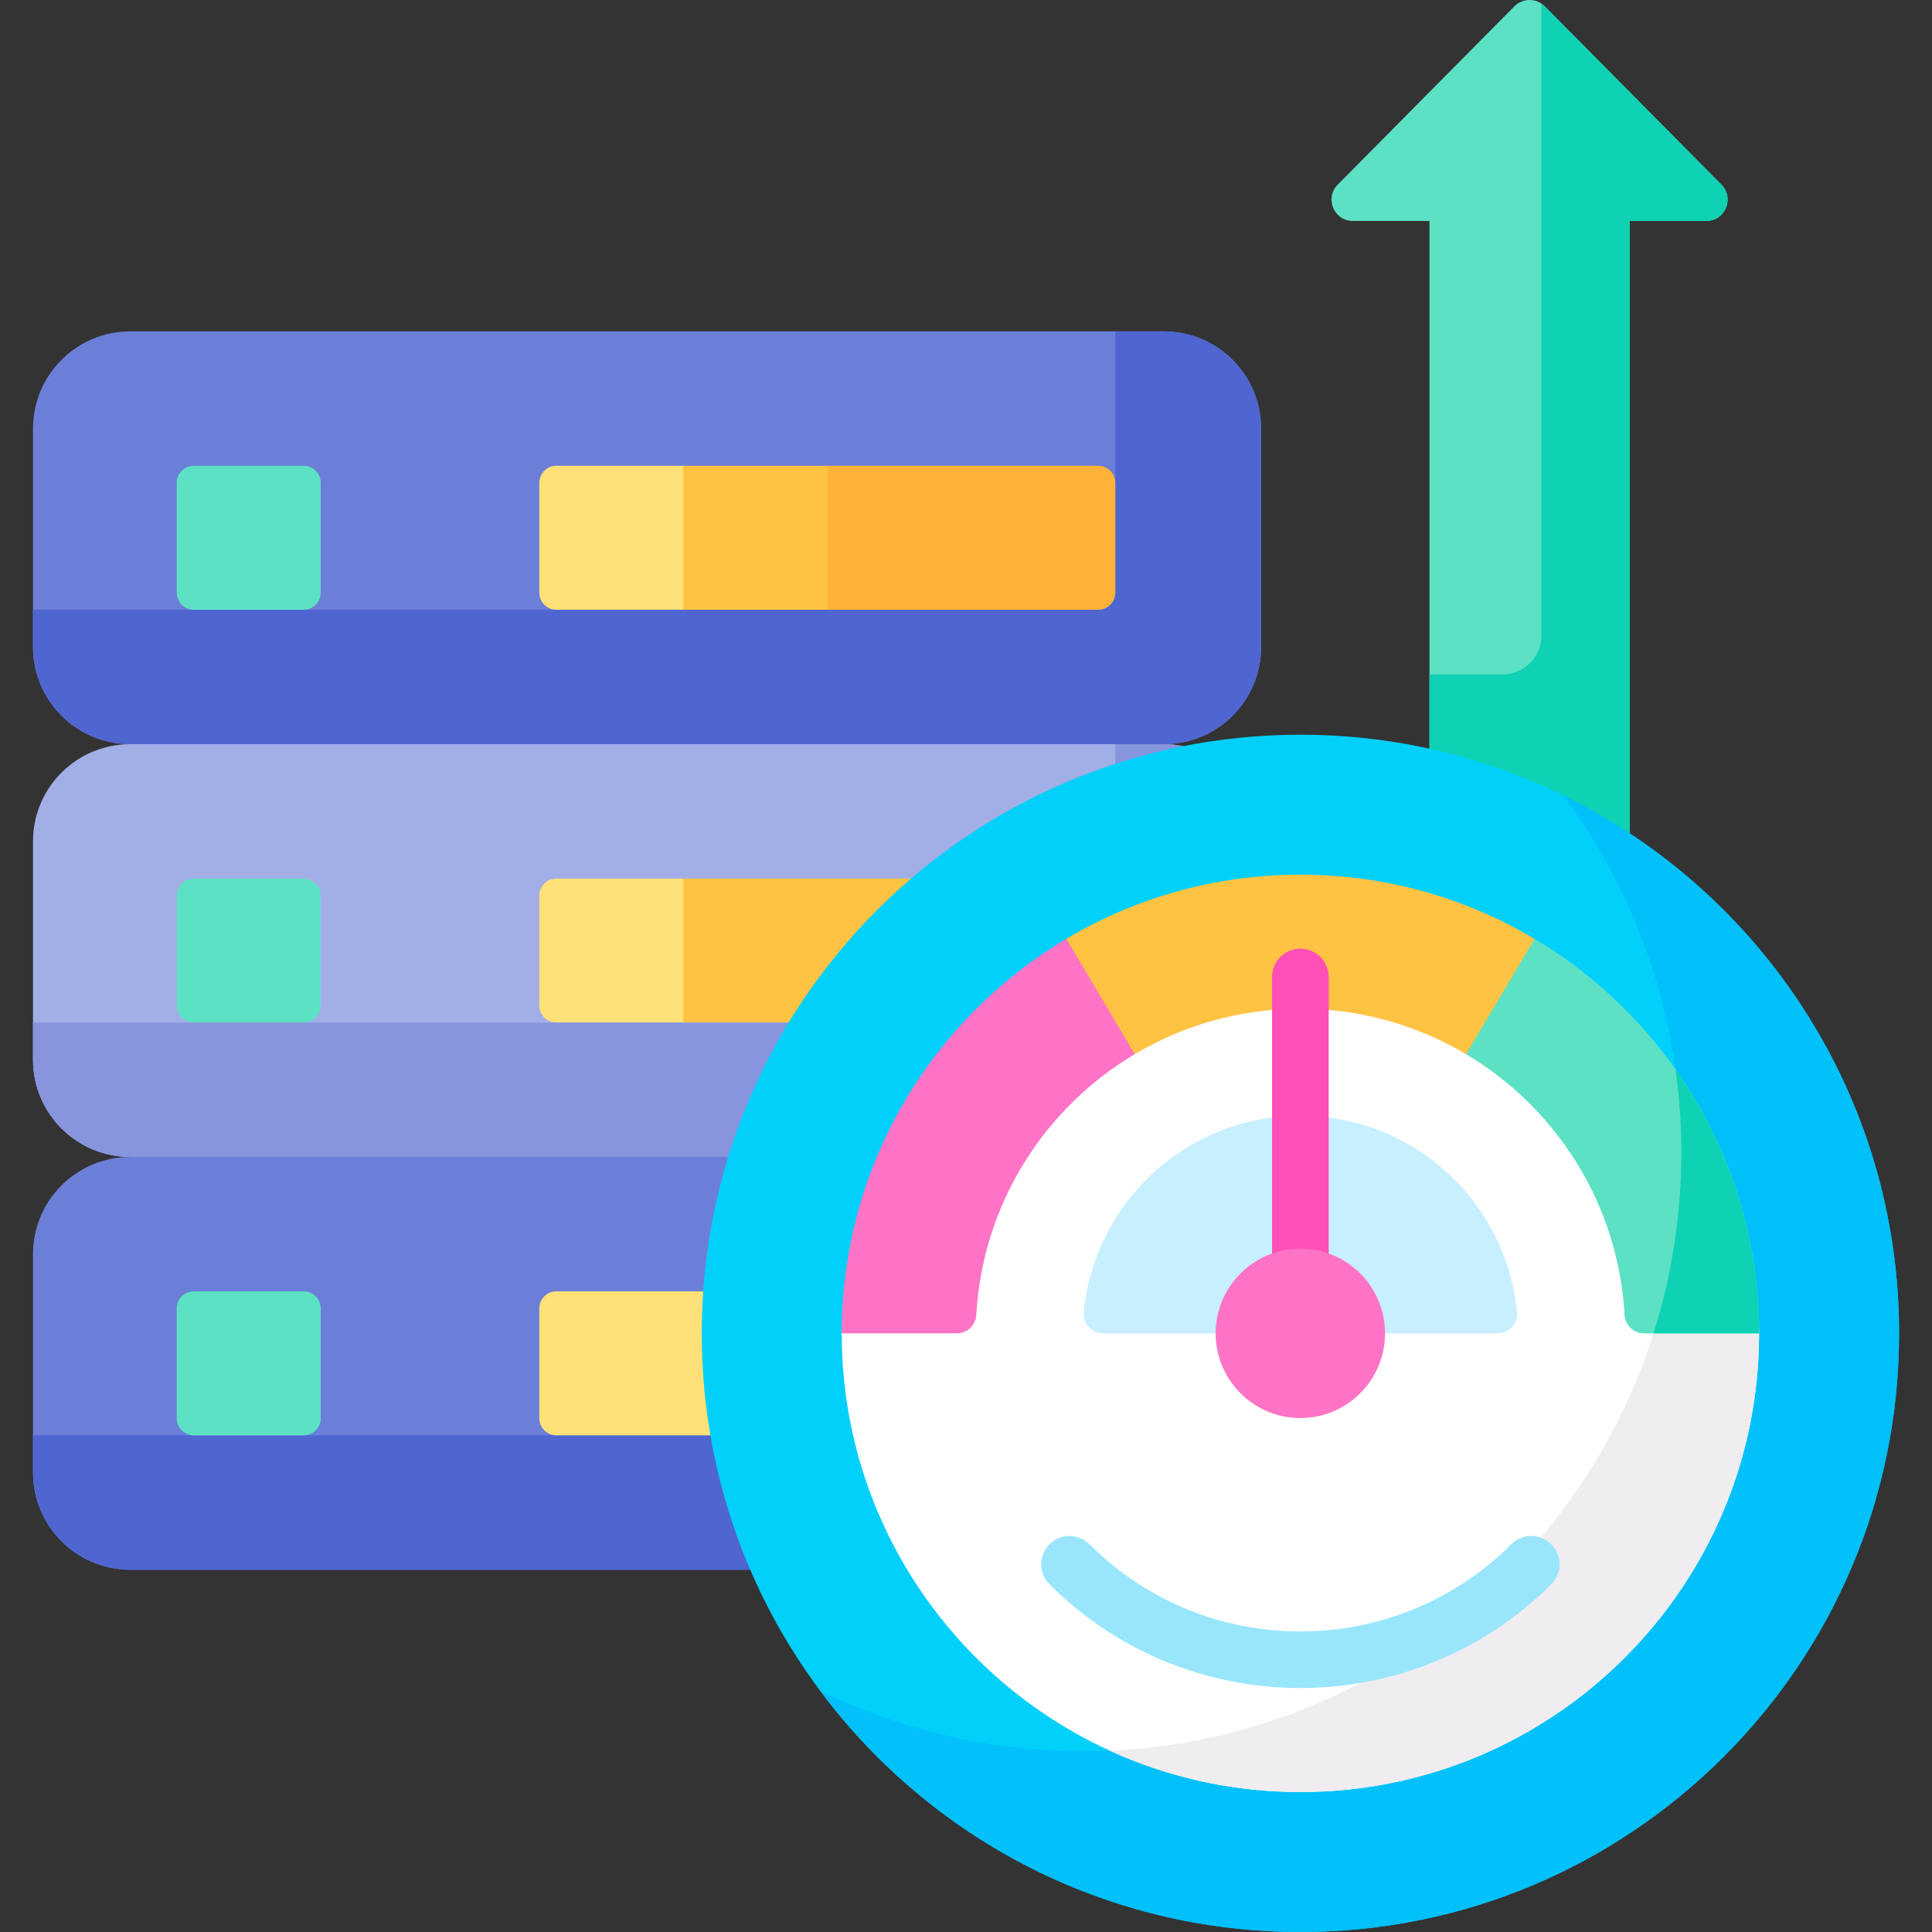
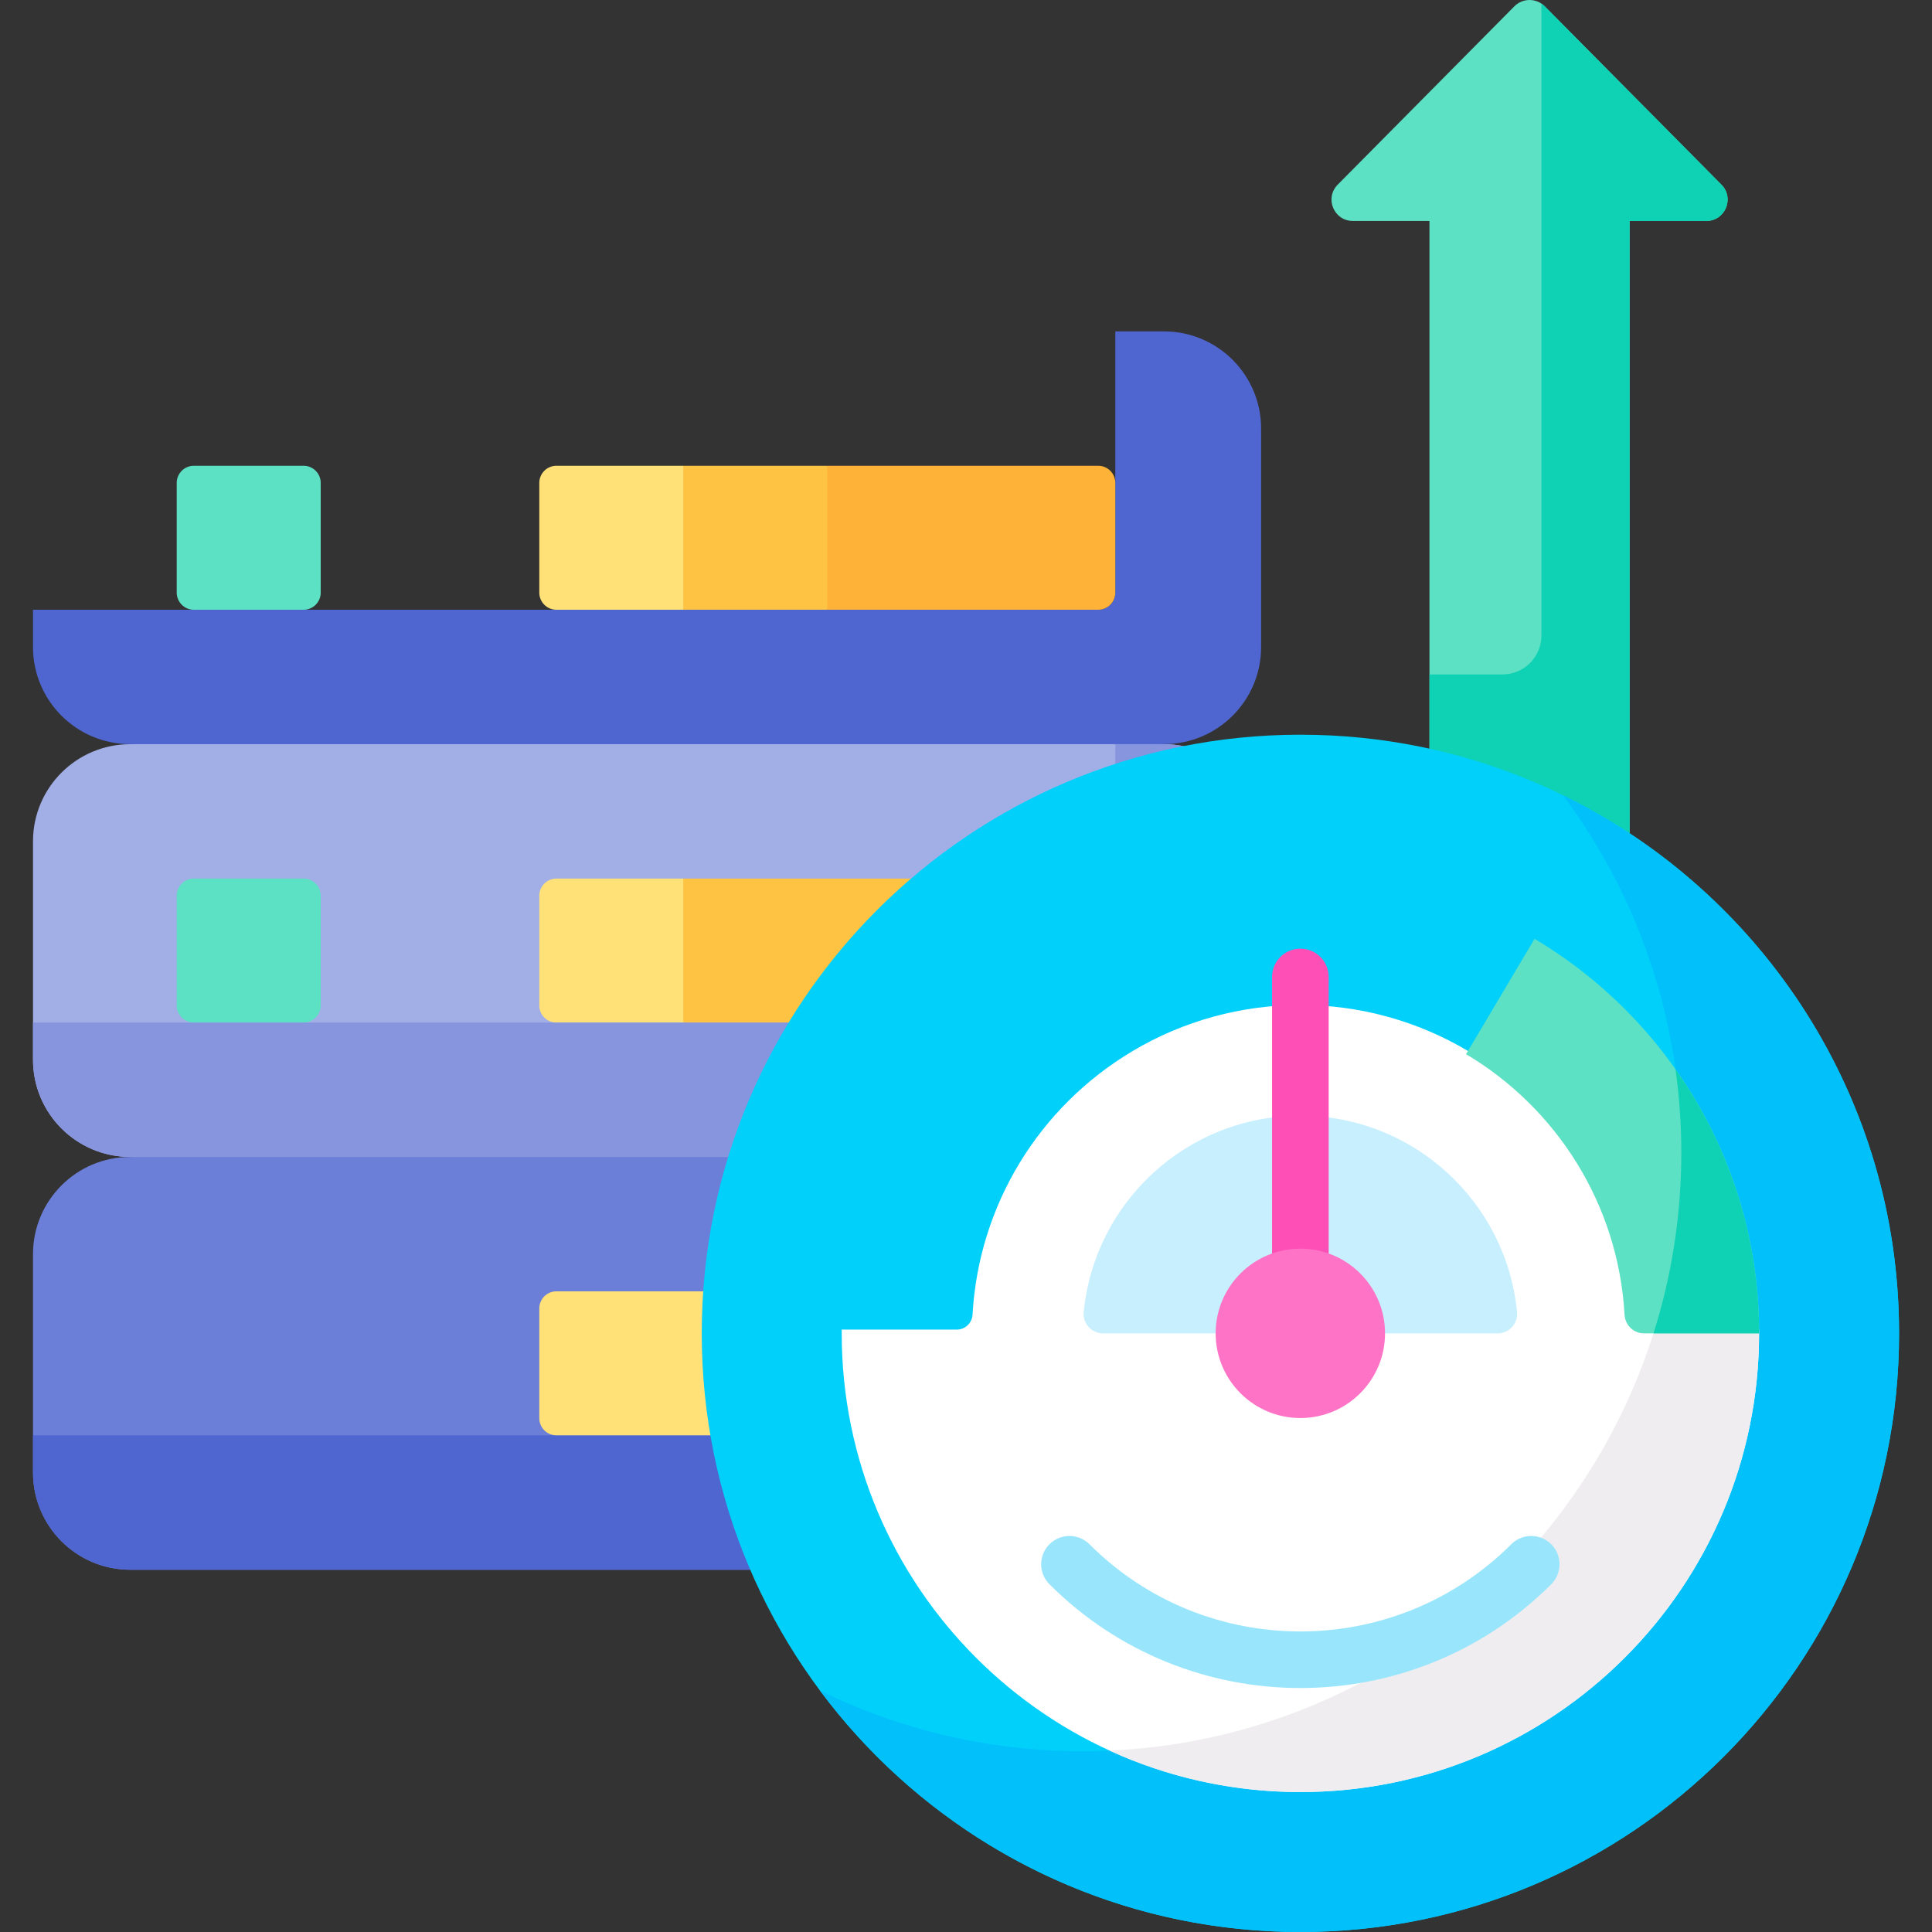
<svg xmlns="http://www.w3.org/2000/svg" width="36" height="36" viewBox="0 0 36 36" fill="none">
  <rect x="0" y="0" width="36" height="36" fill="#333333" stroke="none" />
  <g clip-path="url(#clip0_4037_8378)">
    <path d="M21.688 13.867L21.265 13.796H2.957L2.426 13.867C1.426 13.867 0.615 14.677 0.615 15.677V19.747C0.615 20.747 1.426 21.558 2.426 21.558L2.928 21.628H21.245L21.688 21.558C22.688 21.558 23.499 20.747 23.499 19.747V15.677C23.499 14.677 22.688 13.867 21.688 13.867Z" fill="#A2AEE6" />
-     <path d="M21.688 13.867H2.426C1.426 13.867 0.615 13.056 0.615 12.056V7.986C0.615 6.986 1.426 6.175 2.426 6.175H21.688C22.688 6.175 23.499 6.986 23.499 7.986V12.056C23.499 13.056 22.688 13.867 21.688 13.867Z" fill="#6C7FD8" />
    <path d="M21.688 6.175H20.782V11.043C20.782 11.219 20.639 11.362 20.463 11.362H0.615V12.056C0.615 13.056 1.426 13.866 2.426 13.866H21.688C22.688 13.866 23.499 13.056 23.499 12.056V7.986C23.499 6.986 22.688 6.175 21.688 6.175Z" fill="#4F66D0" />
    <path d="M15.479 8.819L15.415 8.679H12.732L12.668 8.81V11.245L12.732 11.362H15.415L15.479 11.238V8.819Z" fill="#FFC344" />
    <path d="M3.293 11.043V8.998C3.293 8.822 3.436 8.679 3.612 8.679H5.657C5.833 8.679 5.976 8.822 5.976 8.998V11.043C5.976 11.219 5.833 11.362 5.657 11.362H3.612C3.436 11.362 3.293 11.219 3.293 11.043Z" fill="#5DE1C4" />
    <path d="M10.368 8.679H12.732V11.362H10.368C10.192 11.362 10.049 11.219 10.049 11.043V8.998C10.049 8.822 10.192 8.679 10.368 8.679Z" fill="#FFE177" />
    <path d="M15.416 8.679V11.362H20.463C20.64 11.362 20.782 11.219 20.782 11.043V8.998C20.782 8.822 20.64 8.679 20.463 8.679L15.416 8.679Z" fill="#FEB237" />
    <path d="M17.093 16.371H12.732L12.668 16.493V18.928L12.732 19.054H14.782C15.406 18.04 16.188 17.135 17.093 16.371Z" fill="#FFC344" />
    <path d="M3.293 18.735V16.69C3.293 16.514 3.436 16.371 3.612 16.371H5.657C5.833 16.371 5.976 16.514 5.976 16.69V18.735C5.976 18.911 5.833 19.054 5.657 19.054H3.612C3.436 19.054 3.293 18.911 3.293 18.735Z" fill="#5DE1C4" />
    <path d="M10.368 16.371H12.732V19.054H10.368C10.192 19.054 10.049 18.911 10.049 18.735V16.69C10.049 16.514 10.192 16.371 10.368 16.371Z" fill="#FFE177" />
    <path d="M21.688 29.25H2.426C1.426 29.25 0.615 28.439 0.615 27.439V23.369C0.615 22.369 1.426 21.558 2.426 21.558H21.688C22.688 21.558 23.499 22.369 23.499 23.369V27.439C23.499 28.439 22.688 29.25 21.688 29.25Z" fill="#6C7FD8" />
    <path d="M21.688 21.558H20.782V26.021C20.782 26.421 20.458 26.745 20.058 26.745H0.615V27.439C0.615 28.439 1.426 29.25 2.426 29.25H21.688C22.688 29.25 23.499 28.439 23.499 27.439V23.369C23.499 22.369 22.688 21.558 21.688 21.558Z" fill="#4F66D0" />
    <path d="M21.688 13.867H20.782V18.329C20.782 18.73 20.458 19.054 20.058 19.054H0.615V19.747C0.615 20.747 1.426 21.558 2.426 21.558H21.688C22.688 21.558 23.499 20.747 23.499 19.747V15.677C23.499 14.677 22.688 13.867 21.688 13.867Z" fill="#8795DE" />
-     <path d="M3.293 26.427V24.381C3.293 24.205 3.436 24.062 3.612 24.062H5.657C5.833 24.062 5.976 24.205 5.976 24.381V26.427C5.976 26.603 5.833 26.746 5.657 26.746H3.612C3.436 26.746 3.293 26.603 3.293 26.427Z" fill="#5DE1C4" />
    <path d="M13.145 24.845C13.145 24.582 13.155 24.321 13.173 24.062H10.368C10.192 24.062 10.049 24.205 10.049 24.381V26.426C10.049 26.603 10.192 26.745 10.368 26.745H13.309C13.202 26.128 13.145 25.493 13.145 24.845Z" fill="#FFE177" />
    <path d="M25.208 4.117H26.636V14.026C27.988 14.327 29.248 14.874 30.365 15.62V4.117H31.794C32.147 4.117 32.324 3.692 32.076 3.441L28.783 0.117C28.627 -0.039 28.374 -0.039 28.219 0.117L24.926 3.441C24.678 3.692 24.855 4.117 25.208 4.117Z" fill="#5DE1C4" />
    <path d="M32.076 3.441L28.783 0.117C28.764 0.098 28.743 0.081 28.722 0.067V11.843C28.722 12.243 28.397 12.567 27.997 12.567H26.637V14.026C27.989 14.327 29.248 14.874 30.366 15.62V4.117H31.795C32.147 4.117 32.325 3.692 32.076 3.441Z" fill="#0ED2B3" />
    <path d="M24.231 13.69C18.07 13.69 13.076 18.684 13.076 24.845C13.076 31.006 18.07 36 24.231 36C30.392 36 35.386 31.006 35.386 24.845C35.386 18.684 30.392 13.69 24.231 13.69Z" fill="#01D0FB" />
    <path d="M29.125 14.819C30.509 16.677 31.329 18.981 31.329 21.477C31.329 27.638 26.335 32.632 20.174 32.632C18.419 32.632 16.759 32.226 15.281 31.503C17.315 34.232 20.567 36 24.232 36C30.392 36 35.387 31.006 35.387 24.845C35.387 20.44 32.833 16.631 29.125 14.819Z" fill="#01C0FA" />
    <path d="M30.632 24.775C30.477 24.775 30.349 24.652 30.34 24.495C30.226 22.463 29.109 20.627 27.353 19.583C26.411 19.022 25.331 18.726 24.231 18.726C23.131 18.726 22.051 19.022 21.108 19.583C19.353 20.627 18.236 22.463 18.122 24.495C18.113 24.652 17.985 24.775 17.83 24.775H15.684C15.684 24.798 15.684 24.822 15.684 24.845C15.684 29.566 19.51 33.392 24.231 33.392C28.951 33.392 32.778 29.566 32.778 24.845C32.778 24.822 32.777 24.798 32.777 24.775H30.632Z" fill="white" />
-     <path d="M28.604 17.611L28.592 17.494C27.315 16.734 25.824 16.298 24.23 16.298C22.637 16.298 21.145 16.734 19.868 17.494L19.855 17.61L21.04 19.606L21.144 19.643C22.047 19.106 23.102 18.796 24.23 18.796C25.358 18.796 26.413 19.106 27.317 19.643L27.421 19.606L28.604 17.611Z" fill="#FFC344" />
    <path d="M30.832 24.775C29.473 29.172 25.467 32.407 20.676 32.62C21.758 33.116 22.962 33.392 24.23 33.392C28.951 33.392 32.778 29.566 32.778 24.845C32.778 24.822 32.776 24.798 32.776 24.775H30.832Z" fill="#EFEDEF" />
    <path d="M28.594 17.494L27.318 19.643C28.998 20.642 30.154 22.431 30.271 24.498C30.282 24.692 30.439 24.845 30.633 24.845H32.779C32.779 21.718 31.1 18.984 28.594 17.494Z" fill="#5DE1C4" />
-     <path d="M32.778 24.845C32.778 23.014 32.202 21.318 31.221 19.927C31.291 20.434 31.329 20.951 31.329 21.477C31.329 22.651 31.147 23.782 30.811 24.845H32.778Z" fill="#0ED2B3" />
-     <path d="M19.869 17.494C17.363 18.984 15.684 21.718 15.684 24.845H17.83C18.024 24.845 18.181 24.692 18.192 24.498C18.309 22.431 19.464 20.642 21.144 19.643L19.869 17.494Z" fill="#FE73C5" />
+     <path d="M32.778 24.845C32.778 23.014 32.202 21.318 31.221 19.927C31.291 20.434 31.329 20.951 31.329 21.477C31.329 22.651 31.147 23.782 30.811 24.845H32.778" fill="#0ED2B3" />
    <path d="M24.231 20.789C22.123 20.789 20.391 22.396 20.193 24.452C20.173 24.663 20.342 24.845 20.554 24.845H27.907C28.119 24.845 28.288 24.663 28.268 24.452C28.071 22.396 26.338 20.789 24.231 20.789Z" fill="#C8EFFE" />
    <path d="M24.23 31.454C22.537 31.454 20.844 30.809 19.555 29.52C19.349 29.314 19.349 28.981 19.555 28.775C19.761 28.569 20.095 28.569 20.301 28.775C22.467 30.942 25.993 30.941 28.16 28.775C28.366 28.569 28.7 28.569 28.905 28.775C29.111 28.981 29.111 29.314 28.905 29.52C27.616 30.809 25.923 31.454 24.23 31.454Z" fill="#99E6FC" />
    <path d="M24.23 23.337C24.416 23.337 24.593 23.373 24.758 23.434V18.204C24.758 17.913 24.522 17.677 24.23 17.677C23.939 17.677 23.703 17.913 23.703 18.204V23.434C23.868 23.373 24.045 23.337 24.23 23.337Z" fill="#FE4FB7" />
    <path d="M24.23 26.423C25.102 26.423 25.808 25.716 25.808 24.845C25.808 23.974 25.102 23.267 24.23 23.267C23.359 23.267 22.652 23.974 22.652 24.845C22.652 25.716 23.359 26.423 24.23 26.423Z" fill="#FE73C5" />
  </g>
  <defs>
    <clipPath id="clip0_4037_8378">
      <rect width="36" height="36" fill="white" />
    </clipPath>
  </defs>
</svg>